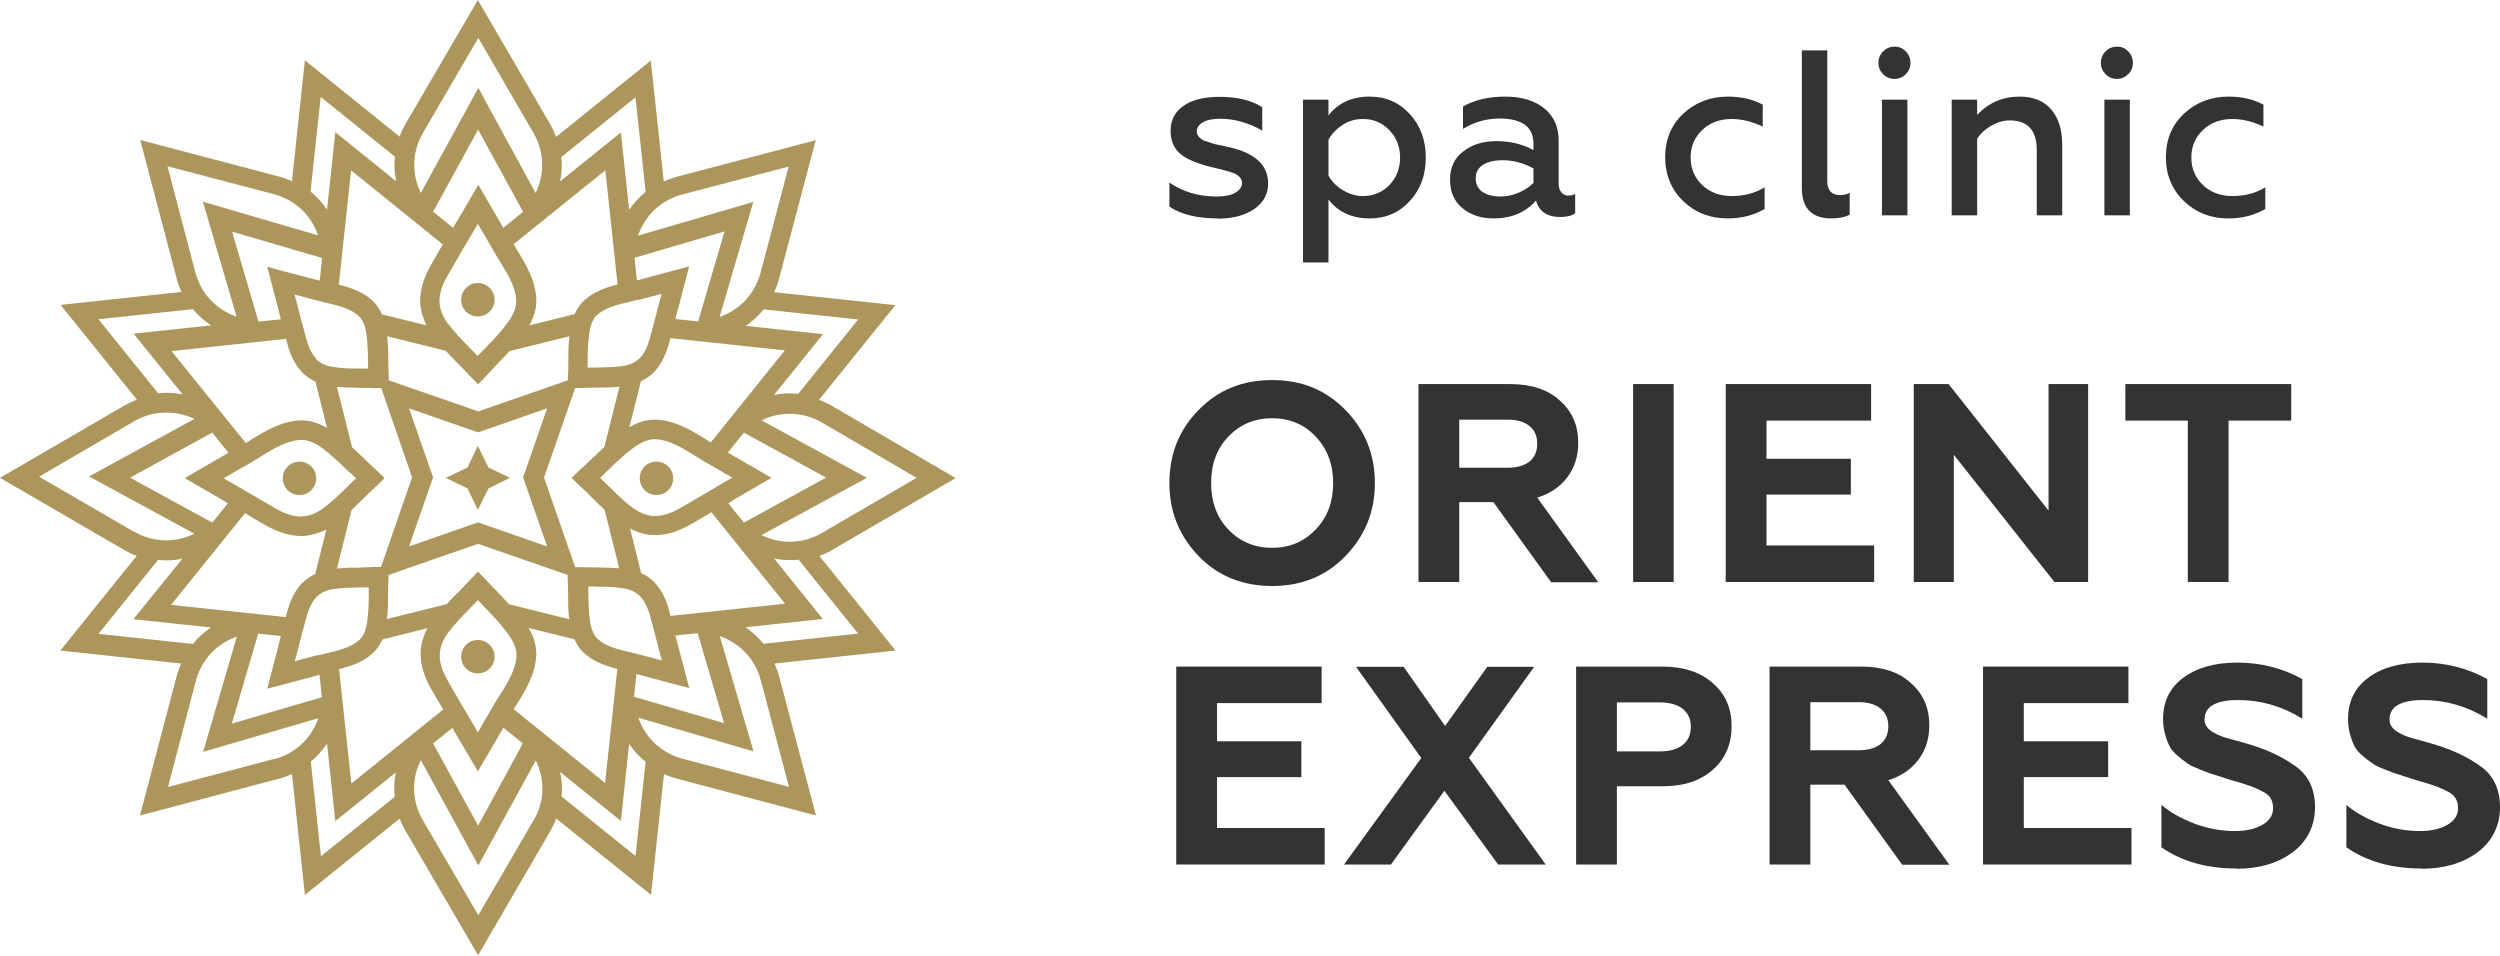
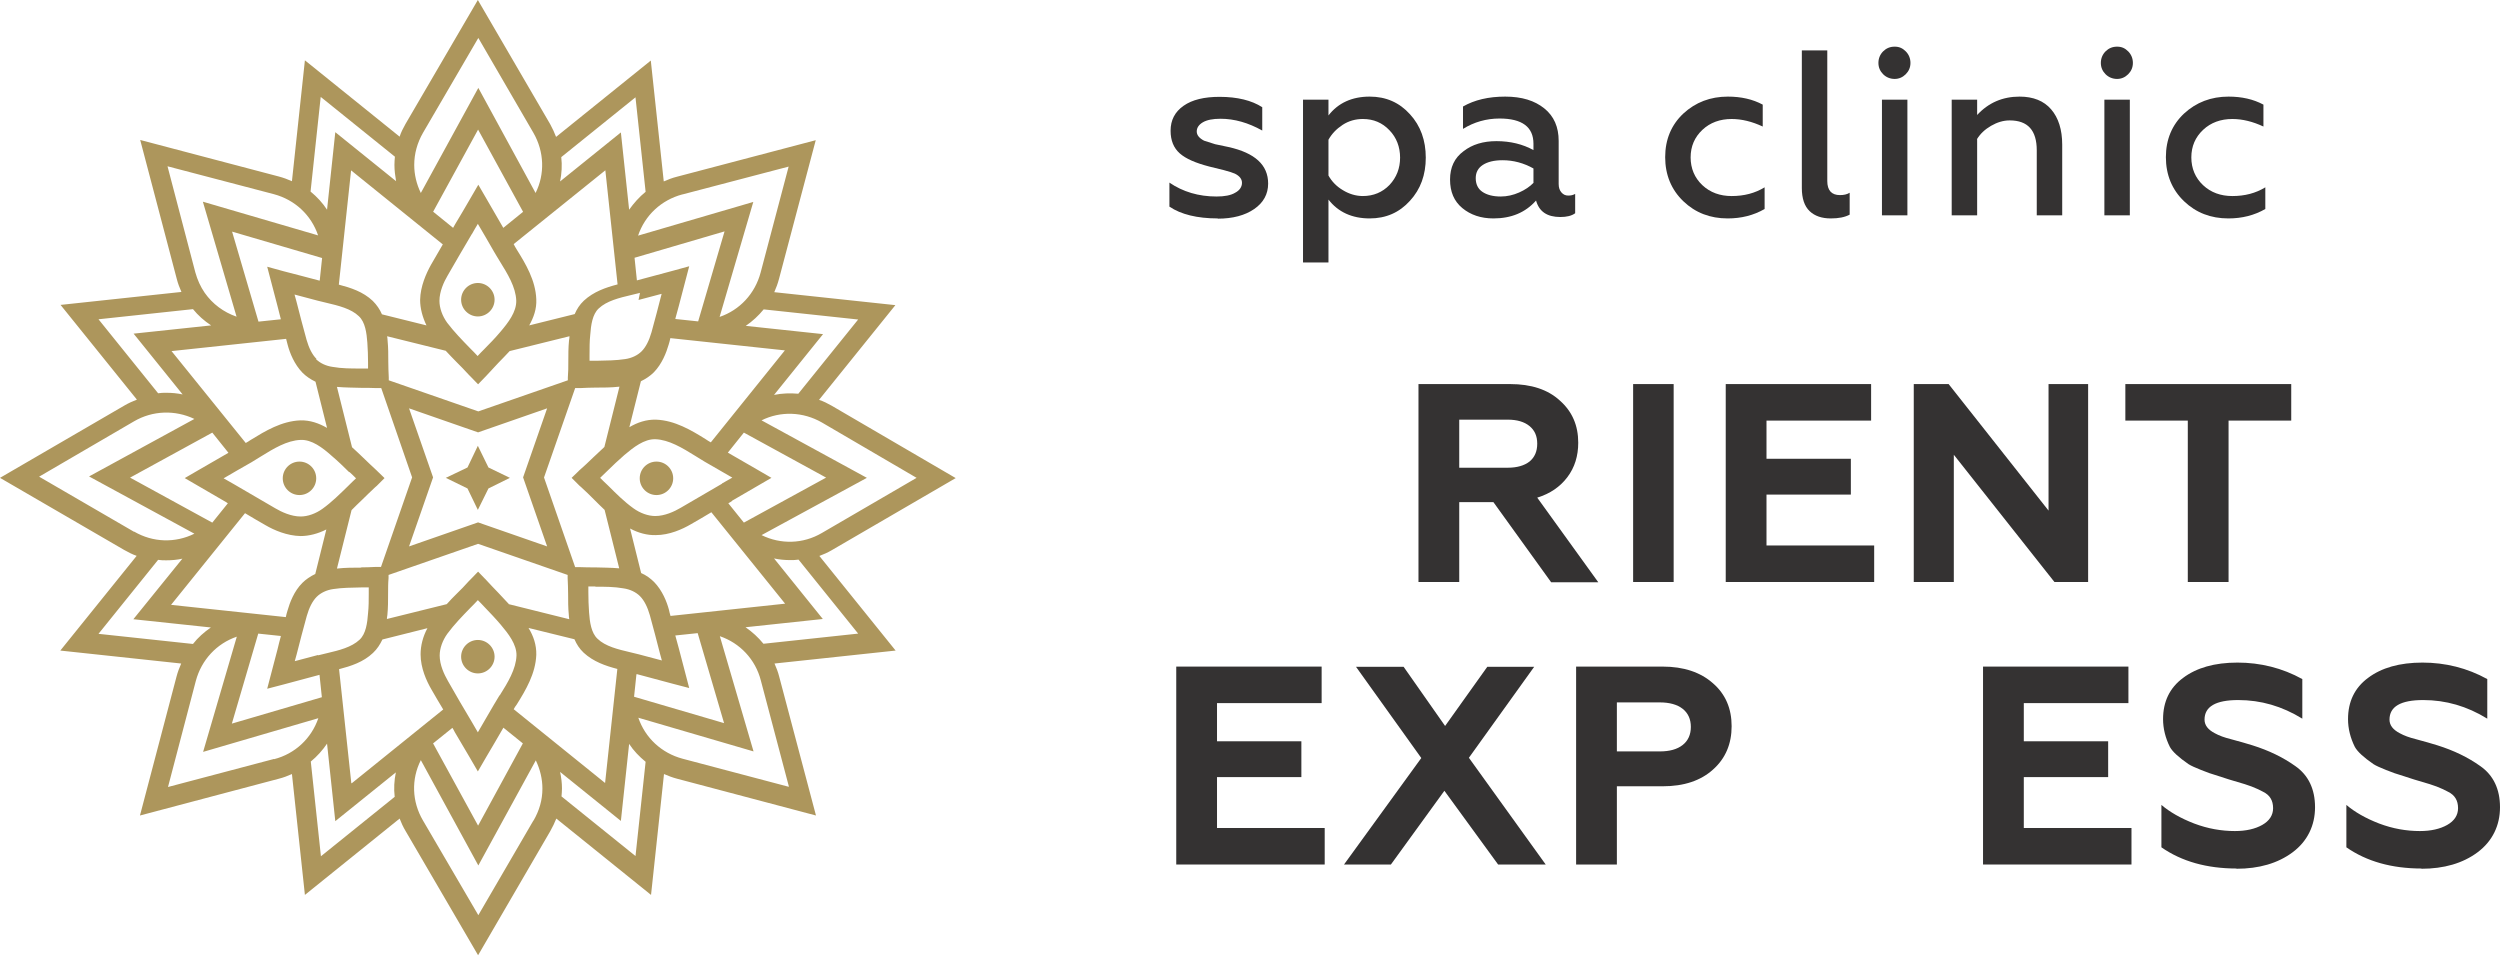
<svg xmlns="http://www.w3.org/2000/svg" id="_Слой_2" data-name="Слой 2" viewBox="0 0 106.1 40.56">
  <defs>
    <style> .cls-1 { fill: #ad965c; } .cls-2 { fill: #343232; } </style>
  </defs>
  <g>
    <g>
-       <path class="cls-1" d="M34.76,23.6c.19-.07,.37-.15,.54-.25l5.26-3.06-5.26-3.07c-.18-.1-.35-.19-.54-.25l3.24-4.02-5.14-.55c.08-.18,.15-.37,.2-.56l1.56-5.89-5.89,1.55c-.2,.05-.38,.12-.56,.2l-.55-5.13-4.02,3.24c-.07-.18-.15-.36-.25-.54L20.28,0l-3.07,5.26c-.1,.18-.19,.35-.25,.54l-4.02-3.24-.55,5.13c-.18-.08-.37-.15-.56-.2l-5.88-1.55,1.55,5.89c.05,.2,.12,.38,.2,.56l-5.13,.55,3.24,4.02c-.18,.07-.36,.15-.53,.25L0,20.28l5.27,3.06c.18,.1,.35,.19,.53,.25l-3.24,4.02,5.13,.55c-.08,.18-.15,.37-.2,.56l-1.55,5.89,5.89-1.56c.2-.05,.38-.12,.56-.2l.55,5.13,4.02-3.24c.07,.18,.15,.36,.26,.54l3.07,5.26,3.06-5.26c.1-.18,.19-.36,.26-.54l4.02,3.24,.55-5.13c.18,.08,.37,.15,.56,.2l5.89,1.56-1.56-5.89c-.05-.2-.12-.38-.2-.56l5.14-.55-3.24-4.02Zm.12-5.67l4.02,2.35-4.02,2.34c-.8,.47-1.75,.49-2.56,.09l4.47-2.43-4.47-2.44c.8-.4,1.76-.37,2.56,.09Zm-13.68,11.58c-.08,.13-.16,.27-.24,.4-.22,.37-.45,.78-.68,1.17-.08-.14-.17-.29-.25-.43-.35-.58-.69-1.17-1.02-1.75-.16-.28-.35-.68-.35-1.08,0-.3,.12-.64,.33-.93,.29-.39,.62-.73,.97-1.09,.11-.11,.22-.22,.32-.33,.09,.09,.18,.18,.27,.28,.24,.25,.48,.5,.7,.76,.33,.39,.68,.84,.67,1.31-.02,.58-.37,1.15-.71,1.69Zm.16,1.37l.83,.67-1.9,3.49-1.91-3.49h0s.82-.66,.82-.66c.04,.06,.07,.12,.1,.18,.21,.35,.41,.7,.62,1.05l.36,.62,.36-.62c.23-.38,.48-.82,.72-1.23Zm.23-5.25c-.15-.16-.3-.32-.44-.47-.18-.19-.37-.38-.54-.57,0-.01-.02-.02-.03-.03l-.29-.3-.32,.33-.07,.07c-.18,.2-.35,.38-.53,.55-.14,.14-.28,.28-.41,.43h0s-2.54,.63-2.54,.63c0-.05,.01-.11,.02-.17,.03-.3,.03-.61,.03-.9,0-.23,0-.45,.02-.67v-.13l3.8-1.32,3.8,1.32v.13c.01,.22,.02,.45,.02,.67,0,.3,0,.6,.03,.9,0,.06,.01,.12,.02,.18l-2.57-.64ZM13.43,15.23c-.18-.18-.32-.46-.42-.81-.15-.54-.29-1.08-.43-1.63l-.08-.29c.33,.09,.67,.18,.98,.26,.12,.03,.25,.06,.37,.09,.51,.12,1.05,.25,1.38,.57,.27,.25,.33,.71,.36,1.12,.02,.28,.03,.57,.03,.85,0,.08,0,.17,0,.25-.1,0-.2,0-.31,0-.42,0-.81,0-1.2-.07-.28-.04-.53-.16-.7-.33Zm1.4,4.8c.1,.09,.19,.18,.28,.27-.11,.1-.22,.21-.33,.32-.36,.35-.7,.69-1.09,.97-.29,.21-.63,.33-.93,.33-.4,0-.81-.19-1.08-.35-.59-.34-1.17-.68-1.75-1.02-.15-.08-.29-.17-.44-.25,.4-.23,.8-.47,1.18-.68,.13-.08,.26-.16,.39-.24,.55-.34,1.12-.69,1.7-.71,.47-.02,.93,.33,1.31,.67,.26,.22,.51,.46,.75,.7Zm-1.27-8.12c-.5-.13-1.05-.28-1.53-.4l-.69-.19,.44,1.68c.05,.18,.09,.37,.14,.55l-.95,.1-1.12-3.82,3.82,1.12-.1,.95Zm-1.42,2.46c.02,.09,.05,.18,.07,.27,.09,.34,.28,.82,.63,1.18h0c.15,.15,.34,.28,.55,.38l.49,1.96c-.35-.2-.72-.33-1.13-.32-.8,.03-1.49,.45-2.11,.83-.07,.05-.14,.09-.21,.13l-3.15-3.9,4.87-.52Zm-2.45,4.85c-.42,.24-.85,.49-1.23,.71l-.62,.36,.62,.36c.35,.2,.7,.41,1.05,.61,.05,.03,.11,.06,.16,.1l-.66,.82-3.49-1.91,3.49-1.91,.68,.85Zm.71,2.56c.29,.18,.58,.34,.87,.51,.36,.21,.91,.45,1.49,.46,.35,0,.74-.1,1.09-.28l-.47,1.89c-.21,.1-.4,.23-.55,.38-.35,.35-.53,.83-.63,1.18-.03,.09-.05,.18-.07,.27l-4.87-.52,3.13-3.88Zm1.52,5.22c-.05,.19-.1,.37-.14,.55l-.44,1.68,.69-.18c.48-.13,1.03-.28,1.53-.41l.1,.95-3.82,1.12,1.12-3.82,.95,.1Zm1.57,.8c-.31,.08-.65,.17-.98,.26l.08-.29c.14-.55,.28-1.09,.43-1.63,.1-.35,.24-.63,.42-.81,.17-.17,.42-.29,.7-.33,.39-.06,.78-.06,1.2-.07,.1,0,.21,0,.31,0,0,.08,0,.17,0,.25,0,.28,0,.58-.03,.85-.03,.41-.09,.87-.36,1.12-.34,.32-.87,.45-1.38,.57-.13,.03-.25,.06-.37,.09Zm1.84-3.71c-.33,0-.68,0-1.03,.04l.62-2.48c.15-.15,.3-.3,.45-.44,.18-.18,.36-.35,.55-.53l.07-.06,.33-.33-.3-.29s-.02-.02-.03-.03c-.2-.18-.38-.36-.57-.54-.15-.15-.32-.3-.48-.45l-.64-2.56c.35,.03,.7,.03,1.03,.04,.21,0,.42,0,.63,.01h.08s.14,0,.14,0l1.31,3.79-1.32,3.8h-.22c-.21,.01-.42,.02-.63,.02Zm4.7-14.16c.08-.15,.17-.29,.25-.43,.23,.39,.47,.8,.68,1.17,.08,.13,.15,.26,.24,.4,.34,.55,.69,1.11,.71,1.69,.01,.48-.34,.93-.67,1.32-.22,.26-.46,.51-.7,.75-.09,.09-.18,.18-.27,.28-.1-.11-.21-.22-.32-.33-.35-.36-.68-.7-.97-1.08-.21-.29-.33-.63-.33-.93,0-.4,.19-.81,.35-1.08,.33-.58,.68-1.17,1.02-1.75Zm-1.65-.94l1.91-3.49,1.91,3.49-.84,.68c-.24-.41-.48-.83-.7-1.21l-.36-.62-.36,.62c-.2,.35-.41,.7-.62,1.05-.03,.05-.06,.1-.09,.16l-.84-.68Zm.54,5.9c.15,.16,.3,.32,.45,.47,.18,.18,.35,.35,.53,.55l.07,.07,.32,.33,.29-.3,.03-.03c.18-.2,.36-.38,.54-.58,.16-.16,.32-.33,.48-.5l2.54-.63c0,.06-.01,.12-.02,.18-.03,.3-.03,.61-.03,.9,0,.23,0,.45-.02,.67v.12l-3.8,1.32-3.8-1.32v-.12c-.01-.22-.02-.45-.02-.67,0-.3,0-.6-.03-.9,0-.06-.01-.12-.02-.18l2.5,.62Zm4.3,2.44l-1.02,2.93,1.02,2.93-2.93-1.02-2.93,1.02,1.02-2.93-1.02-2.93,2.93,1.02,2.93-1.02Zm-.13,2.93l1.32-3.79h.23c.21-.01,.42-.02,.63-.02,.33,0,.67,0,1.02-.04l-.64,2.56h0c-.16,.15-.32,.3-.48,.45-.19,.18-.38,.37-.58,.54-.01,0-.02,.02-.03,.03l-.3,.29,.33,.33,.07,.06c.2,.18,.37,.35,.55,.53,.15,.15,.3,.3,.45,.44l.62,2.48c-.35-.03-.69-.03-1.02-.04-.21,0-.42,0-.63-.01h-.08s-.14,0-.14,0l-1.32-3.8Zm7.98,.99c.35-.2,.7-.41,1.05-.61l.62-.36-.62-.36c-.38-.22-.81-.47-1.23-.71l.68-.85,3.49,1.91-3.49,1.91-.66-.82c.05-.03,.11-.06,.16-.1Zm-.43-.72c-.58,.34-1.16,.68-1.75,1.02-.27,.16-.68,.35-1.08,.35-.3,0-.64-.12-.93-.33-.39-.28-.73-.62-1.08-.97-.11-.1-.22-.21-.33-.32,.09-.09,.19-.18,.28-.27,.24-.24,.5-.48,.75-.7,.39-.33,.84-.68,1.31-.67,.58,.02,1.15,.37,1.7,.71,.13,.08,.26,.16,.39,.24,.38,.22,.78,.45,1.18,.68-.15,.08-.29,.17-.44,.25Zm-.48-1.76c-.07-.04-.14-.08-.21-.13-.61-.38-1.31-.8-2.11-.83-.42-.01-.79,.12-1.13,.32l.49-1.95c.21-.1,.4-.23,.55-.38h0c.35-.36,.53-.84,.63-1.18,.03-.09,.05-.18,.07-.27l4.86,.52-3.14,3.9Zm-1.5-5.24c.05-.18,.1-.37,.15-.55l.44-1.68-.69,.19c-.48,.13-1.03,.28-1.53,.41l-.1-.96h0s3.82-1.12,3.82-1.12l-1.12,3.82-.95-.1Zm-1.56-.8c.31-.08,.65-.17,.98-.26l-.08,.29c-.14,.55-.28,1.09-.43,1.63-.1,.35-.24,.63-.42,.81-.17,.17-.42,.29-.7,.33-.39,.06-.78,.06-1.2,.07-.1,0-.21,0-.31,0,0-.08,0-.17,0-.25,0-.28,0-.58,.03-.85,.03-.41,.09-.87,.36-1.12,.34-.32,.87-.45,1.38-.57,.13-.03,.25-.06,.37-.09Zm-1.84,12.17c.42,0,.81,0,1.2,.07,.28,.04,.53,.16,.7,.33,.18,.18,.32,.46,.42,.81,.15,.54,.29,1.08,.43,1.63l.08,.29c-.33-.09-.67-.18-.98-.26-.12-.03-.25-.06-.37-.09-.51-.12-1.05-.25-1.38-.57-.27-.25-.33-.71-.36-1.12-.02-.28-.03-.57-.03-.85,0-.08,0-.17,0-.25,.1,0,.2,0,.31,0Zm1.77,3.71c.5,.13,1.05,.28,1.53,.41l.69,.18-.44-1.68c-.05-.18-.1-.37-.15-.55l.95-.1,1.12,3.82-3.82-1.12,.1-.95Zm1.43-2.46c-.03-.09-.05-.18-.07-.27-.09-.34-.28-.82-.63-1.18-.15-.15-.34-.29-.55-.38l-.47-1.89c.35,.19,.73,.29,1.09,.28,.58,0,1.13-.25,1.49-.46,.29-.17,.58-.33,.87-.51h0l3.13,3.88-4.86,.52Zm7.96-12.59l-2.54,3.15c-.34-.03-.69-.02-1.03,.05l2.08-2.58-3.28-.35c.29-.2,.54-.43,.76-.7l4.01,.43Zm-7.45-5.31l4.5-1.18-1.19,4.5c-.24,.9-.89,1.59-1.74,1.88l1.43-4.88-4.89,1.43c.29-.86,.98-1.51,1.88-1.75Zm-5.14-1.59h0s3.14-2.53,3.14-2.53l.43,4.01c-.27,.22-.5,.48-.7,.76l-.35-3.28-2.58,2.08c.07-.34,.09-.69,.05-1.03Zm1.86,.56l.52,4.85c-.5,.13-1.02,.31-1.43,.69-.18,.17-.3,.36-.39,.57l-1.93,.48c.19-.34,.32-.7,.3-1.11-.03-.8-.45-1.5-.83-2.11-.05-.08-.09-.15-.13-.23l3.9-3.14Zm-7.74-1.58l2.35-4.03,2.34,4.03c.46,.8,.49,1.75,.09,2.55l-2.43-4.46-2.44,4.46c-.18-.37-.28-.78-.28-1.19,0-.48,.13-.94,.37-1.36Zm.85,4.72c-.17,.29-.34,.58-.51,.88-.2,.36-.45,.91-.46,1.49,0,.35,.1,.73,.27,1.08l-1.89-.47c-.09-.21-.22-.4-.39-.57-.41-.39-.94-.56-1.44-.69l.52-4.85,3.89,3.14Zm-5.18-6.24l3.14,2.53c-.01,.11-.02,.23-.02,.35,0,.23,.03,.46,.07,.69l-2.58-2.08-.35,3.29c-.19-.29-.43-.55-.7-.77l.43-4.01Zm-6.5,2.94l4.5,1.18c.9,.24,1.59,.89,1.88,1.75l-4.89-1.43,1.43,4.88c-.55-.19-1.02-.54-1.35-1.01-.18-.26-.31-.55-.4-.87l-1.18-4.5Zm-2.94,6.49l4.01-.43c.22,.27,.48,.5,.77,.69l-3.29,.35,2.08,2.58c-.23-.05-.46-.07-.69-.07-.12,0-.23,0-.35,.02l-2.53-3.14Zm1.51,9.02l-4.03-2.34,4.03-2.35c.79-.46,1.74-.49,2.56-.1l-4.47,2.44,4.47,2.43c-.81,.4-1.75,.38-2.56-.09Zm-1.51,4.33l2.53-3.14c.12,.02,.23,.02,.35,.02,.23,0,.46-.02,.68-.07l-2.08,2.57,3.29,.35c-.29,.2-.55,.43-.76,.7l-4.01-.43Zm7.45,5.31l-4.5,1.19,1.18-4.5c.24-.9,.89-1.59,1.74-1.88h0l-1.43,4.89,4.89-1.43c-.29,.85-.98,1.51-1.88,1.74Zm5.13,1.6h0s-3.14,2.53-3.14,2.53l-.43-4.02c.27-.22,.5-.48,.69-.76l.35,3.29,2.57-2.07c-.07,.34-.09,.69-.05,1.03Zm-1.85-.57l-.52-4.84c.5-.13,1.03-.3,1.44-.69,.18-.17,.3-.36,.4-.57l1.91-.48c-.19,.35-.29,.74-.29,1.11,0,.58,.25,1.13,.46,1.49,.16,.28,.33,.57,.5,.85l-3.88,3.13Zm7.73,1.58l-2.34,4.02-2.35-4.02c-.47-.8-.5-1.75-.09-2.56l2.44,4.47,2.44-4.46c.18,.38,.28,.78,.28,1.2,0,.48-.13,.93-.38,1.36Zm-.84-4.72c.04-.07,.08-.14,.13-.2,.38-.61,.8-1.31,.83-2.11,.01-.42-.12-.8-.33-1.14l1.95,.48c.09,.21,.21,.4,.39,.57,.41,.38,.93,.56,1.43,.69l-.52,4.84-3.89-3.14Zm5.17,6.23l-3.14-2.53c.01-.11,.02-.23,.02-.34,0-.23-.03-.47-.08-.7l2.58,2.08,.35-3.27c.19,.29,.43,.54,.7,.76l-.43,4.01Zm6.5-2.94l-4.5-1.19c-.9-.24-1.59-.89-1.88-1.74l4.89,1.43-1.43-4.89c.85,.29,1.51,.98,1.74,1.88l1.19,4.5Zm-1.07-6.07c-.22-.27-.47-.5-.76-.7l3.28-.35-2.07-2.57c.23,.05,.46,.07,.69,.07,.12,0,.23,0,.35-.02l2.53,3.14-4.01,.43Z" />
+       <path class="cls-1" d="M34.76,23.6c.19-.07,.37-.15,.54-.25l5.26-3.06-5.26-3.07c-.18-.1-.35-.19-.54-.25l3.24-4.02-5.14-.55c.08-.18,.15-.37,.2-.56l1.56-5.89-5.89,1.55c-.2,.05-.38,.12-.56,.2l-.55-5.13-4.02,3.24c-.07-.18-.15-.36-.25-.54L20.28,0l-3.07,5.26c-.1,.18-.19,.35-.25,.54l-4.02-3.24-.55,5.13c-.18-.08-.37-.15-.56-.2l-5.88-1.55,1.55,5.89c.05,.2,.12,.38,.2,.56l-5.13,.55,3.24,4.02c-.18,.07-.36,.15-.53,.25L0,20.28l5.27,3.06c.18,.1,.35,.19,.53,.25l-3.24,4.02,5.13,.55c-.08,.18-.15,.37-.2,.56l-1.55,5.89,5.89-1.56c.2-.05,.38-.12,.56-.2l.55,5.13,4.02-3.24c.07,.18,.15,.36,.26,.54l3.07,5.26,3.06-5.26c.1-.18,.19-.36,.26-.54l4.02,3.24,.55-5.13c.18,.08,.37,.15,.56,.2l5.89,1.56-1.56-5.89c-.05-.2-.12-.38-.2-.56l5.14-.55-3.24-4.02Zm.12-5.67l4.02,2.35-4.02,2.34c-.8,.47-1.75,.49-2.56,.09l4.47-2.43-4.47-2.44c.8-.4,1.76-.37,2.56,.09Zm-13.68,11.58c-.08,.13-.16,.27-.24,.4-.22,.37-.45,.78-.68,1.17-.08-.14-.17-.29-.25-.43-.35-.58-.69-1.17-1.02-1.75-.16-.28-.35-.68-.35-1.08,0-.3,.12-.64,.33-.93,.29-.39,.62-.73,.97-1.09,.11-.11,.22-.22,.32-.33,.09,.09,.18,.18,.27,.28,.24,.25,.48,.5,.7,.76,.33,.39,.68,.84,.67,1.31-.02,.58-.37,1.15-.71,1.69Zm.16,1.37l.83,.67-1.9,3.49-1.91-3.49h0s.82-.66,.82-.66c.04,.06,.07,.12,.1,.18,.21,.35,.41,.7,.62,1.05l.36,.62,.36-.62c.23-.38,.48-.82,.72-1.23Zm.23-5.25c-.15-.16-.3-.32-.44-.47-.18-.19-.37-.38-.54-.57,0-.01-.02-.02-.03-.03l-.29-.3-.32,.33-.07,.07c-.18,.2-.35,.38-.53,.55-.14,.14-.28,.28-.41,.43h0s-2.54,.63-2.54,.63c0-.05,.01-.11,.02-.17,.03-.3,.03-.61,.03-.9,0-.23,0-.45,.02-.67v-.13l3.8-1.32,3.8,1.32v.13c.01,.22,.02,.45,.02,.67,0,.3,0,.6,.03,.9,0,.06,.01,.12,.02,.18l-2.57-.64ZM13.43,15.23c-.18-.18-.32-.46-.42-.81-.15-.54-.29-1.08-.43-1.63l-.08-.29c.33,.09,.67,.18,.98,.26,.12,.03,.25,.06,.37,.09,.51,.12,1.05,.25,1.38,.57,.27,.25,.33,.71,.36,1.12,.02,.28,.03,.57,.03,.85,0,.08,0,.17,0,.25-.1,0-.2,0-.31,0-.42,0-.81,0-1.2-.07-.28-.04-.53-.16-.7-.33Zm1.4,4.8c.1,.09,.19,.18,.28,.27-.11,.1-.22,.21-.33,.32-.36,.35-.7,.69-1.09,.97-.29,.21-.63,.33-.93,.33-.4,0-.81-.19-1.08-.35-.59-.34-1.17-.68-1.75-1.02-.15-.08-.29-.17-.44-.25,.4-.23,.8-.47,1.18-.68,.13-.08,.26-.16,.39-.24,.55-.34,1.12-.69,1.7-.71,.47-.02,.93,.33,1.31,.67,.26,.22,.51,.46,.75,.7Zm-1.27-8.12c-.5-.13-1.05-.28-1.53-.4l-.69-.19,.44,1.68c.05,.18,.09,.37,.14,.55l-.95,.1-1.12-3.82,3.82,1.12-.1,.95Zm-1.42,2.46c.02,.09,.05,.18,.07,.27,.09,.34,.28,.82,.63,1.18h0c.15,.15,.34,.28,.55,.38l.49,1.96c-.35-.2-.72-.33-1.13-.32-.8,.03-1.49,.45-2.11,.83-.07,.05-.14,.09-.21,.13l-3.15-3.9,4.87-.52Zm-2.45,4.85c-.42,.24-.85,.49-1.23,.71l-.62,.36,.62,.36c.35,.2,.7,.41,1.05,.61,.05,.03,.11,.06,.16,.1l-.66,.82-3.49-1.91,3.49-1.91,.68,.85Zm.71,2.56c.29,.18,.58,.34,.87,.51,.36,.21,.91,.45,1.49,.46,.35,0,.74-.1,1.09-.28l-.47,1.89c-.21,.1-.4,.23-.55,.38-.35,.35-.53,.83-.63,1.18-.03,.09-.05,.18-.07,.27l-4.87-.52,3.13-3.88Zm1.52,5.22c-.05,.19-.1,.37-.14,.55l-.44,1.68,.69-.18c.48-.13,1.03-.28,1.53-.41l.1,.95-3.82,1.12,1.12-3.82,.95,.1Zm1.57,.8c-.31,.08-.65,.17-.98,.26l.08-.29c.14-.55,.28-1.09,.43-1.63,.1-.35,.24-.63,.42-.81,.17-.17,.42-.29,.7-.33,.39-.06,.78-.06,1.2-.07,.1,0,.21,0,.31,0,0,.08,0,.17,0,.25,0,.28,0,.58-.03,.85-.03,.41-.09,.87-.36,1.12-.34,.32-.87,.45-1.38,.57-.13,.03-.25,.06-.37,.09Zm1.84-3.71c-.33,0-.68,0-1.03,.04l.62-2.48c.15-.15,.3-.3,.45-.44,.18-.18,.36-.35,.55-.53l.07-.06,.33-.33-.3-.29s-.02-.02-.03-.03c-.2-.18-.38-.36-.57-.54-.15-.15-.32-.3-.48-.45l-.64-2.56c.35,.03,.7,.03,1.03,.04,.21,0,.42,0,.63,.01h.08s.14,0,.14,0l1.31,3.79-1.32,3.8h-.22c-.21,.01-.42,.02-.63,.02Zm4.7-14.16c.08-.15,.17-.29,.25-.43,.23,.39,.47,.8,.68,1.17,.08,.13,.15,.26,.24,.4,.34,.55,.69,1.11,.71,1.69,.01,.48-.34,.93-.67,1.32-.22,.26-.46,.51-.7,.75-.09,.09-.18,.18-.27,.28-.1-.11-.21-.22-.32-.33-.35-.36-.68-.7-.97-1.08-.21-.29-.33-.63-.33-.93,0-.4,.19-.81,.35-1.08,.33-.58,.68-1.17,1.02-1.75Zm-1.65-.94l1.91-3.49,1.91,3.49-.84,.68c-.24-.41-.48-.83-.7-1.21l-.36-.62-.36,.62c-.2,.35-.41,.7-.62,1.05-.03,.05-.06,.1-.09,.16l-.84-.68Zm.54,5.9c.15,.16,.3,.32,.45,.47,.18,.18,.35,.35,.53,.55l.07,.07,.32,.33,.29-.3,.03-.03c.18-.2,.36-.38,.54-.58,.16-.16,.32-.33,.48-.5l2.54-.63c0,.06-.01,.12-.02,.18-.03,.3-.03,.61-.03,.9,0,.23,0,.45-.02,.67v.12l-3.8,1.32-3.8-1.32v-.12c-.01-.22-.02-.45-.02-.67,0-.3,0-.6-.03-.9,0-.06-.01-.12-.02-.18l2.5,.62Zm4.3,2.44l-1.02,2.93,1.02,2.93-2.93-1.02-2.93,1.02,1.02-2.93-1.02-2.93,2.93,1.02,2.93-1.02Zm-.13,2.93l1.32-3.79h.23c.21-.01,.42-.02,.63-.02,.33,0,.67,0,1.02-.04l-.64,2.56h0c-.16,.15-.32,.3-.48,.45-.19,.18-.38,.37-.58,.54-.01,0-.02,.02-.03,.03l-.3,.29,.33,.33,.07,.06c.2,.18,.37,.35,.55,.53,.15,.15,.3,.3,.45,.44l.62,2.48c-.35-.03-.69-.03-1.02-.04-.21,0-.42,0-.63-.01h-.08s-.14,0-.14,0l-1.32-3.8Zm7.98,.99c.35-.2,.7-.41,1.05-.61l.62-.36-.62-.36c-.38-.22-.81-.47-1.23-.71l.68-.85,3.49,1.91-3.49,1.91-.66-.82c.05-.03,.11-.06,.16-.1Zm-.43-.72c-.58,.34-1.16,.68-1.75,1.02-.27,.16-.68,.35-1.08,.35-.3,0-.64-.12-.93-.33-.39-.28-.73-.62-1.08-.97-.11-.1-.22-.21-.33-.32,.09-.09,.19-.18,.28-.27,.24-.24,.5-.48,.75-.7,.39-.33,.84-.68,1.31-.67,.58,.02,1.15,.37,1.7,.71,.13,.08,.26,.16,.39,.24,.38,.22,.78,.45,1.18,.68-.15,.08-.29,.17-.44,.25Zm-.48-1.76c-.07-.04-.14-.08-.21-.13-.61-.38-1.31-.8-2.11-.83-.42-.01-.79,.12-1.13,.32l.49-1.95c.21-.1,.4-.23,.55-.38h0c.35-.36,.53-.84,.63-1.18,.03-.09,.05-.18,.07-.27l4.86,.52-3.14,3.9Zm-1.5-5.24c.05-.18,.1-.37,.15-.55l.44-1.68-.69,.19c-.48,.13-1.03,.28-1.53,.41l-.1-.96h0s3.82-1.12,3.82-1.12l-1.12,3.82-.95-.1Zm-1.56-.8c.31-.08,.65-.17,.98-.26c-.14,.55-.28,1.09-.43,1.63-.1,.35-.24,.63-.42,.81-.17,.17-.42,.29-.7,.33-.39,.06-.78,.06-1.2,.07-.1,0-.21,0-.31,0,0-.08,0-.17,0-.25,0-.28,0-.58,.03-.85,.03-.41,.09-.87,.36-1.12,.34-.32,.87-.45,1.38-.57,.13-.03,.25-.06,.37-.09Zm-1.84,12.17c.42,0,.81,0,1.2,.07,.28,.04,.53,.16,.7,.33,.18,.18,.32,.46,.42,.81,.15,.54,.29,1.08,.43,1.63l.08,.29c-.33-.09-.67-.18-.98-.26-.12-.03-.25-.06-.37-.09-.51-.12-1.05-.25-1.38-.57-.27-.25-.33-.71-.36-1.12-.02-.28-.03-.57-.03-.85,0-.08,0-.17,0-.25,.1,0,.2,0,.31,0Zm1.77,3.71c.5,.13,1.05,.28,1.53,.41l.69,.18-.44-1.68c-.05-.18-.1-.37-.15-.55l.95-.1,1.12,3.82-3.82-1.12,.1-.95Zm1.43-2.46c-.03-.09-.05-.18-.07-.27-.09-.34-.28-.82-.63-1.18-.15-.15-.34-.29-.55-.38l-.47-1.89c.35,.19,.73,.29,1.09,.28,.58,0,1.13-.25,1.49-.46,.29-.17,.58-.33,.87-.51h0l3.13,3.88-4.86,.52Zm7.96-12.59l-2.54,3.15c-.34-.03-.69-.02-1.03,.05l2.08-2.58-3.28-.35c.29-.2,.54-.43,.76-.7l4.01,.43Zm-7.45-5.31l4.5-1.18-1.19,4.5c-.24,.9-.89,1.59-1.74,1.88l1.43-4.88-4.89,1.43c.29-.86,.98-1.51,1.88-1.75Zm-5.14-1.59h0s3.14-2.53,3.14-2.53l.43,4.01c-.27,.22-.5,.48-.7,.76l-.35-3.28-2.58,2.08c.07-.34,.09-.69,.05-1.03Zm1.86,.56l.52,4.85c-.5,.13-1.02,.31-1.43,.69-.18,.17-.3,.36-.39,.57l-1.93,.48c.19-.34,.32-.7,.3-1.11-.03-.8-.45-1.5-.83-2.11-.05-.08-.09-.15-.13-.23l3.9-3.14Zm-7.74-1.58l2.35-4.03,2.34,4.03c.46,.8,.49,1.75,.09,2.55l-2.43-4.46-2.44,4.46c-.18-.37-.28-.78-.28-1.19,0-.48,.13-.94,.37-1.36Zm.85,4.72c-.17,.29-.34,.58-.51,.88-.2,.36-.45,.91-.46,1.49,0,.35,.1,.73,.27,1.08l-1.89-.47c-.09-.21-.22-.4-.39-.57-.41-.39-.94-.56-1.44-.69l.52-4.85,3.89,3.14Zm-5.18-6.24l3.14,2.53c-.01,.11-.02,.23-.02,.35,0,.23,.03,.46,.07,.69l-2.58-2.08-.35,3.29c-.19-.29-.43-.55-.7-.77l.43-4.01Zm-6.5,2.94l4.5,1.18c.9,.24,1.59,.89,1.88,1.75l-4.89-1.43,1.43,4.88c-.55-.19-1.02-.54-1.35-1.01-.18-.26-.31-.55-.4-.87l-1.18-4.5Zm-2.94,6.49l4.01-.43c.22,.27,.48,.5,.77,.69l-3.29,.35,2.08,2.58c-.23-.05-.46-.07-.69-.07-.12,0-.23,0-.35,.02l-2.53-3.14Zm1.51,9.02l-4.03-2.34,4.03-2.35c.79-.46,1.74-.49,2.56-.1l-4.47,2.44,4.47,2.43c-.81,.4-1.75,.38-2.56-.09Zm-1.51,4.33l2.53-3.14c.12,.02,.23,.02,.35,.02,.23,0,.46-.02,.68-.07l-2.08,2.57,3.29,.35c-.29,.2-.55,.43-.76,.7l-4.01-.43Zm7.45,5.31l-4.5,1.19,1.18-4.5c.24-.9,.89-1.59,1.74-1.88h0l-1.43,4.89,4.89-1.43c-.29,.85-.98,1.51-1.88,1.74Zm5.13,1.6h0s-3.14,2.53-3.14,2.53l-.43-4.02c.27-.22,.5-.48,.69-.76l.35,3.29,2.57-2.07c-.07,.34-.09,.69-.05,1.03Zm-1.85-.57l-.52-4.84c.5-.13,1.03-.3,1.44-.69,.18-.17,.3-.36,.4-.57l1.91-.48c-.19,.35-.29,.74-.29,1.11,0,.58,.25,1.13,.46,1.49,.16,.28,.33,.57,.5,.85l-3.88,3.13Zm7.73,1.58l-2.34,4.02-2.35-4.02c-.47-.8-.5-1.75-.09-2.56l2.44,4.47,2.44-4.46c.18,.38,.28,.78,.28,1.2,0,.48-.13,.93-.38,1.36Zm-.84-4.72c.04-.07,.08-.14,.13-.2,.38-.61,.8-1.31,.83-2.11,.01-.42-.12-.8-.33-1.14l1.95,.48c.09,.21,.21,.4,.39,.57,.41,.38,.93,.56,1.43,.69l-.52,4.84-3.89-3.14Zm5.17,6.23l-3.14-2.53c.01-.11,.02-.23,.02-.34,0-.23-.03-.47-.08-.7l2.58,2.08,.35-3.27c.19,.29,.43,.54,.7,.76l-.43,4.01Zm6.5-2.94l-4.5-1.19c-.9-.24-1.59-.89-1.88-1.74l4.89,1.43-1.43-4.89c.85,.29,1.51,.98,1.74,1.88l1.19,4.5Zm-1.07-6.07c-.22-.27-.47-.5-.76-.7l3.28-.35-2.07-2.57c.23,.05,.46,.07,.69,.07,.12,0,.23,0,.35-.02l2.53,3.14-4.01,.43Z" />
      <polygon class="cls-1" points="10.04 27.07 8.61 31.95 10.04 27.07 10.04 27.07" />
    </g>
    <path class="cls-1" d="M20.99,12.72c0,.39-.32,.71-.71,.71s-.71-.32-.71-.71,.32-.71,.71-.71,.71,.32,.71,.71Z" />
    <path class="cls-1" d="M20.99,27.87c0,.39-.32,.71-.71,.71s-.71-.32-.71-.71,.32-.71,.71-.71,.71,.32,.71,.71Z" />
    <polygon class="cls-1" points="21.64 20.28 20.73 20.73 20.28 21.64 19.84 20.73 18.92 20.28 19.84 19.84 20.28 18.92 20.73 19.84 21.64 20.28" />
    <circle class="cls-1" cx="12.71" cy="20.3" r=".71" />
    <circle class="cls-1" cx="27.86" cy="20.3" r=".71" />
  </g>
  <g>
-     <path class="cls-2" d="M49.63,20.5c0-1.23,.41-2.26,1.24-3.1,.82-.85,1.86-1.27,3.12-1.27s2.28,.42,3.11,1.27c.83,.85,1.25,1.88,1.25,3.1s-.42,2.24-1.25,3.1c-.82,.85-1.86,1.27-3.11,1.27s-2.3-.42-3.12-1.27-1.24-1.88-1.24-3.1Zm2.5,1.97c.49,.52,1.12,.78,1.86,.78s1.35-.26,1.85-.78,.74-1.18,.74-1.97-.25-1.45-.74-1.97-1.11-.78-1.85-.78-1.36,.26-1.86,.78c-.49,.51-.73,1.17-.73,1.97s.24,1.46,.73,1.97Z" />
    <path class="cls-2" d="M61.93,24.7h-1.73v-8.4h3.89c.89,0,1.6,.23,2.11,.7,.52,.46,.78,1.05,.78,1.79,0,.56-.15,1.05-.46,1.46-.31,.41-.73,.7-1.28,.87l2.59,3.59h-2l-2.45-3.4h-1.45v3.4Zm0-6.89v2.04h2.06c.39,0,.7-.09,.92-.26,.22-.18,.33-.43,.33-.76s-.11-.57-.33-.75c-.22-.18-.53-.27-.92-.27h-2.06Z" />
    <path class="cls-2" d="M71.03,24.7h-1.72v-8.4h1.72v8.4Z" />
    <path class="cls-2" d="M79.54,24.7h-6.3v-8.4h6.17v1.55h-4.44v1.62h3.58v1.52h-3.58v2.16h4.57v1.55Z" />
    <path class="cls-2" d="M82.91,24.7h-1.69v-8.4h1.48l4.24,5.37v-5.37h1.68v8.4h-1.43l-4.27-5.4v5.4Z" />
    <path class="cls-2" d="M90.2,17.85v-1.55h7.04v1.55h-2.66v6.85h-1.73v-6.85h-2.65Z" />
    <path class="cls-2" d="M56.22,36.69h-6.3v-8.4h6.17v1.55h-4.44v1.62h3.58v1.52h-3.58v2.16h4.57v1.55Z" />
    <path class="cls-2" d="M57.55,28.3h2.02l1.76,2.51,1.79-2.51h1.99l-2.77,3.86,3.26,4.53h-2.02l-2.28-3.13-2.27,3.13h-1.99l3.28-4.52-2.77-3.87Z" />
    <path class="cls-2" d="M68.62,36.69h-1.73v-8.4h3.67c.9,0,1.61,.24,2.14,.71,.53,.46,.79,1.07,.79,1.82s-.26,1.37-.79,1.84c-.52,.47-1.23,.71-2.14,.71h-1.94v3.32Zm0-6.89v2.09h1.82c.42,0,.74-.09,.97-.27,.23-.18,.35-.44,.35-.77s-.12-.59-.35-.77c-.23-.18-.56-.27-.97-.27h-1.82Z" />
-     <path class="cls-2" d="M76.83,36.69h-1.73v-8.4h3.89c.89,0,1.6,.23,2.11,.7,.52,.46,.78,1.05,.78,1.79,0,.56-.15,1.05-.46,1.46-.31,.41-.73,.7-1.28,.87l2.59,3.59h-2l-2.45-3.4h-1.45v3.4Zm0-6.89v2.04h2.06c.39,0,.7-.09,.92-.26,.22-.18,.33-.43,.33-.76s-.11-.57-.33-.75c-.22-.18-.53-.27-.92-.27h-2.06Z" />
    <path class="cls-2" d="M90.46,36.69h-6.3v-8.4h6.17v1.55h-4.44v1.62h3.58v1.52h-3.58v2.16h4.57v1.55Z" />
    <path class="cls-2" d="M94.92,36.86c-1.26,0-2.33-.3-3.19-.9v-1.8c.35,.3,.82,.57,1.39,.79,.58,.22,1.16,.32,1.73,.32,.47,0,.86-.09,1.16-.26,.3-.17,.46-.41,.46-.71,0-.33-.14-.56-.43-.7-.12-.07-.28-.14-.48-.22l-.29-.1-.67-.2-.62-.2c-.09-.02-.28-.09-.56-.2-.25-.1-.43-.18-.54-.25-.42-.29-.68-.53-.79-.73-.19-.38-.29-.78-.29-1.18,0-.74,.28-1.33,.85-1.75,.57-.43,1.34-.65,2.31-.65s1.9,.23,2.75,.7v1.68c-.86-.53-1.76-.79-2.72-.79s-1.43,.28-1.43,.83c0,.24,.15,.43,.44,.58,.18,.1,.4,.18,.68,.25,.38,.1,.68,.19,.91,.26,.7,.22,1.3,.51,1.82,.88,.56,.39,.84,.98,.84,1.75s-.32,1.44-.95,1.91-1.43,.7-2.39,.7Z" />
    <path class="cls-2" d="M102.77,36.86c-1.26,0-2.33-.3-3.19-.9v-1.8c.35,.3,.82,.57,1.39,.79,.58,.22,1.16,.32,1.73,.32,.47,0,.86-.09,1.16-.26,.3-.17,.46-.41,.46-.71,0-.33-.14-.56-.43-.7-.12-.07-.28-.14-.48-.22l-.29-.1-.67-.2-.62-.2c-.09-.02-.28-.09-.56-.2-.25-.1-.43-.18-.54-.25-.42-.29-.68-.53-.79-.73-.19-.38-.29-.78-.29-1.18,0-.74,.28-1.33,.85-1.75,.57-.43,1.34-.65,2.31-.65s1.9,.23,2.75,.7v1.68c-.86-.53-1.76-.79-2.72-.79s-1.43,.28-1.43,.83c0,.24,.15,.43,.44,.58,.18,.1,.4,.18,.68,.25,.38,.1,.68,.19,.91,.26,.7,.22,1.3,.51,1.82,.88,.56,.39,.84,.98,.84,1.75s-.32,1.44-.95,1.91-1.43,.7-2.39,.7Z" />
  </g>
  <g>
    <path class="cls-2" d="M51.68,9.27c-.87,0-1.56-.17-2.05-.5v-1.02c.57,.39,1.24,.59,2,.59,.34,0,.61-.05,.79-.16,.19-.1,.29-.25,.29-.42,0-.16-.1-.29-.3-.39-.09-.04-.24-.09-.47-.15l-.61-.15c-.58-.15-1-.33-1.26-.56-.26-.23-.39-.55-.39-.96,0-.45,.18-.8,.55-1.06,.37-.26,.88-.38,1.53-.38,.75,0,1.36,.15,1.81,.44v.99c-.59-.33-1.18-.5-1.77-.5-.33,0-.58,.05-.75,.15-.17,.1-.26,.23-.26,.39,0,.15,.1,.28,.31,.39,.03,.01,.18,.06,.47,.15l.57,.12c1.12,.25,1.68,.76,1.68,1.55,0,.45-.2,.81-.59,1.08-.39,.27-.91,.41-1.55,.41Z" />
    <path class="cls-2" d="M58.13,4.1c.69,0,1.26,.25,1.71,.75,.45,.49,.67,1.11,.67,1.84s-.22,1.34-.67,1.83c-.45,.5-1.02,.75-1.71,.75-.75,0-1.34-.27-1.75-.8v2.67h-1.08V4.23h1.08v.67c.41-.53,1-.8,1.75-.8Zm-.29,.95c-.31,0-.6,.08-.86,.25s-.46,.38-.6,.63v1.52c.14,.25,.34,.46,.61,.62,.26,.16,.55,.25,.85,.25,.45,0,.83-.16,1.13-.47,.3-.32,.45-.71,.45-1.16s-.15-.85-.45-1.16c-.3-.32-.68-.48-1.13-.48Z" />
    <path class="cls-2" d="M66.56,8.3c.11,0,.2-.02,.29-.07v.82c-.15,.11-.36,.16-.63,.16-.56,0-.9-.23-1.03-.7-.45,.51-1.05,.76-1.81,.76-.53,0-.97-.15-1.32-.44-.35-.29-.52-.69-.52-1.21s.19-.92,.57-1.2c.37-.29,.84-.43,1.4-.43,.59,0,1.12,.13,1.57,.38v-.27c0-.71-.48-1.07-1.44-1.07-.56,0-1.08,.15-1.55,.44v-.95c.49-.28,1.08-.42,1.79-.42s1.25,.17,1.66,.5c.41,.33,.61,.79,.61,1.38v1.83c0,.15,.04,.27,.12,.36,.08,.09,.17,.13,.29,.13Zm-1.48-.55v-.6c-.41-.23-.85-.35-1.31-.35-.36,0-.64,.07-.84,.2-.2,.13-.3,.32-.3,.56,0,.25,.09,.45,.28,.58,.19,.13,.45,.2,.78,.2,.27,0,.53-.06,.78-.17,.25-.11,.46-.25,.62-.42Z" />
    <path class="cls-2" d="M73.32,9.27c-.74,0-1.37-.24-1.88-.73-.51-.49-.77-1.12-.77-1.87s.26-1.37,.77-1.85c.52-.48,1.15-.72,1.89-.72,.56,0,1.05,.11,1.48,.34v.93c-.45-.21-.89-.32-1.32-.32-.49,0-.91,.15-1.24,.46-.33,.31-.5,.7-.5,1.17s.17,.87,.5,1.18c.33,.31,.75,.46,1.24,.46,.53,0,.99-.12,1.4-.37v.92c-.47,.27-.99,.4-1.57,.4Z" />
    <path class="cls-2" d="M77.7,9.27c-.38,0-.68-.1-.9-.31-.22-.21-.33-.54-.33-.98V2.14h1.08V7.68c0,.4,.18,.6,.54,.6,.16,0,.3-.03,.41-.1v.93c-.21,.11-.47,.16-.8,.16Z" />
    <path class="cls-2" d="M80.41,3.35c-.19,0-.36-.07-.49-.2s-.2-.29-.2-.48,.07-.36,.2-.49,.29-.2,.49-.2,.34,.07,.47,.2,.2,.3,.2,.49-.07,.35-.2,.48-.29,.2-.47,.2Zm.54,5.79h-1.08V4.23h1.08v4.91Z" />
    <path class="cls-2" d="M83.91,5.91v3.23h-1.08V4.23h1.08v.65c.48-.52,1.08-.78,1.8-.78,.58,0,1.03,.18,1.34,.54s.47,.86,.47,1.5v3h-1.08v-2.76c0-.85-.38-1.27-1.15-1.27-.27,0-.53,.08-.79,.23-.26,.15-.46,.34-.6,.57Z" />
    <path class="cls-2" d="M89.85,3.35c-.19,0-.36-.07-.49-.2s-.2-.29-.2-.48,.07-.36,.2-.49,.29-.2,.49-.2,.34,.07,.47,.2,.2,.3,.2,.49-.07,.35-.2,.48-.29,.2-.47,.2Zm.54,5.79h-1.08V4.23h1.08v4.91Z" />
    <path class="cls-2" d="M94.57,9.27c-.74,0-1.37-.24-1.88-.73-.51-.49-.77-1.12-.77-1.87s.26-1.37,.77-1.85c.52-.48,1.15-.72,1.89-.72,.56,0,1.05,.11,1.48,.34v.93c-.45-.21-.89-.32-1.32-.32-.49,0-.91,.15-1.24,.46-.33,.31-.5,.7-.5,1.17s.17,.87,.5,1.18c.33,.31,.75,.46,1.24,.46,.53,0,.99-.12,1.4-.37v.92c-.47,.27-.99,.4-1.57,.4Z" />
  </g>
</svg>